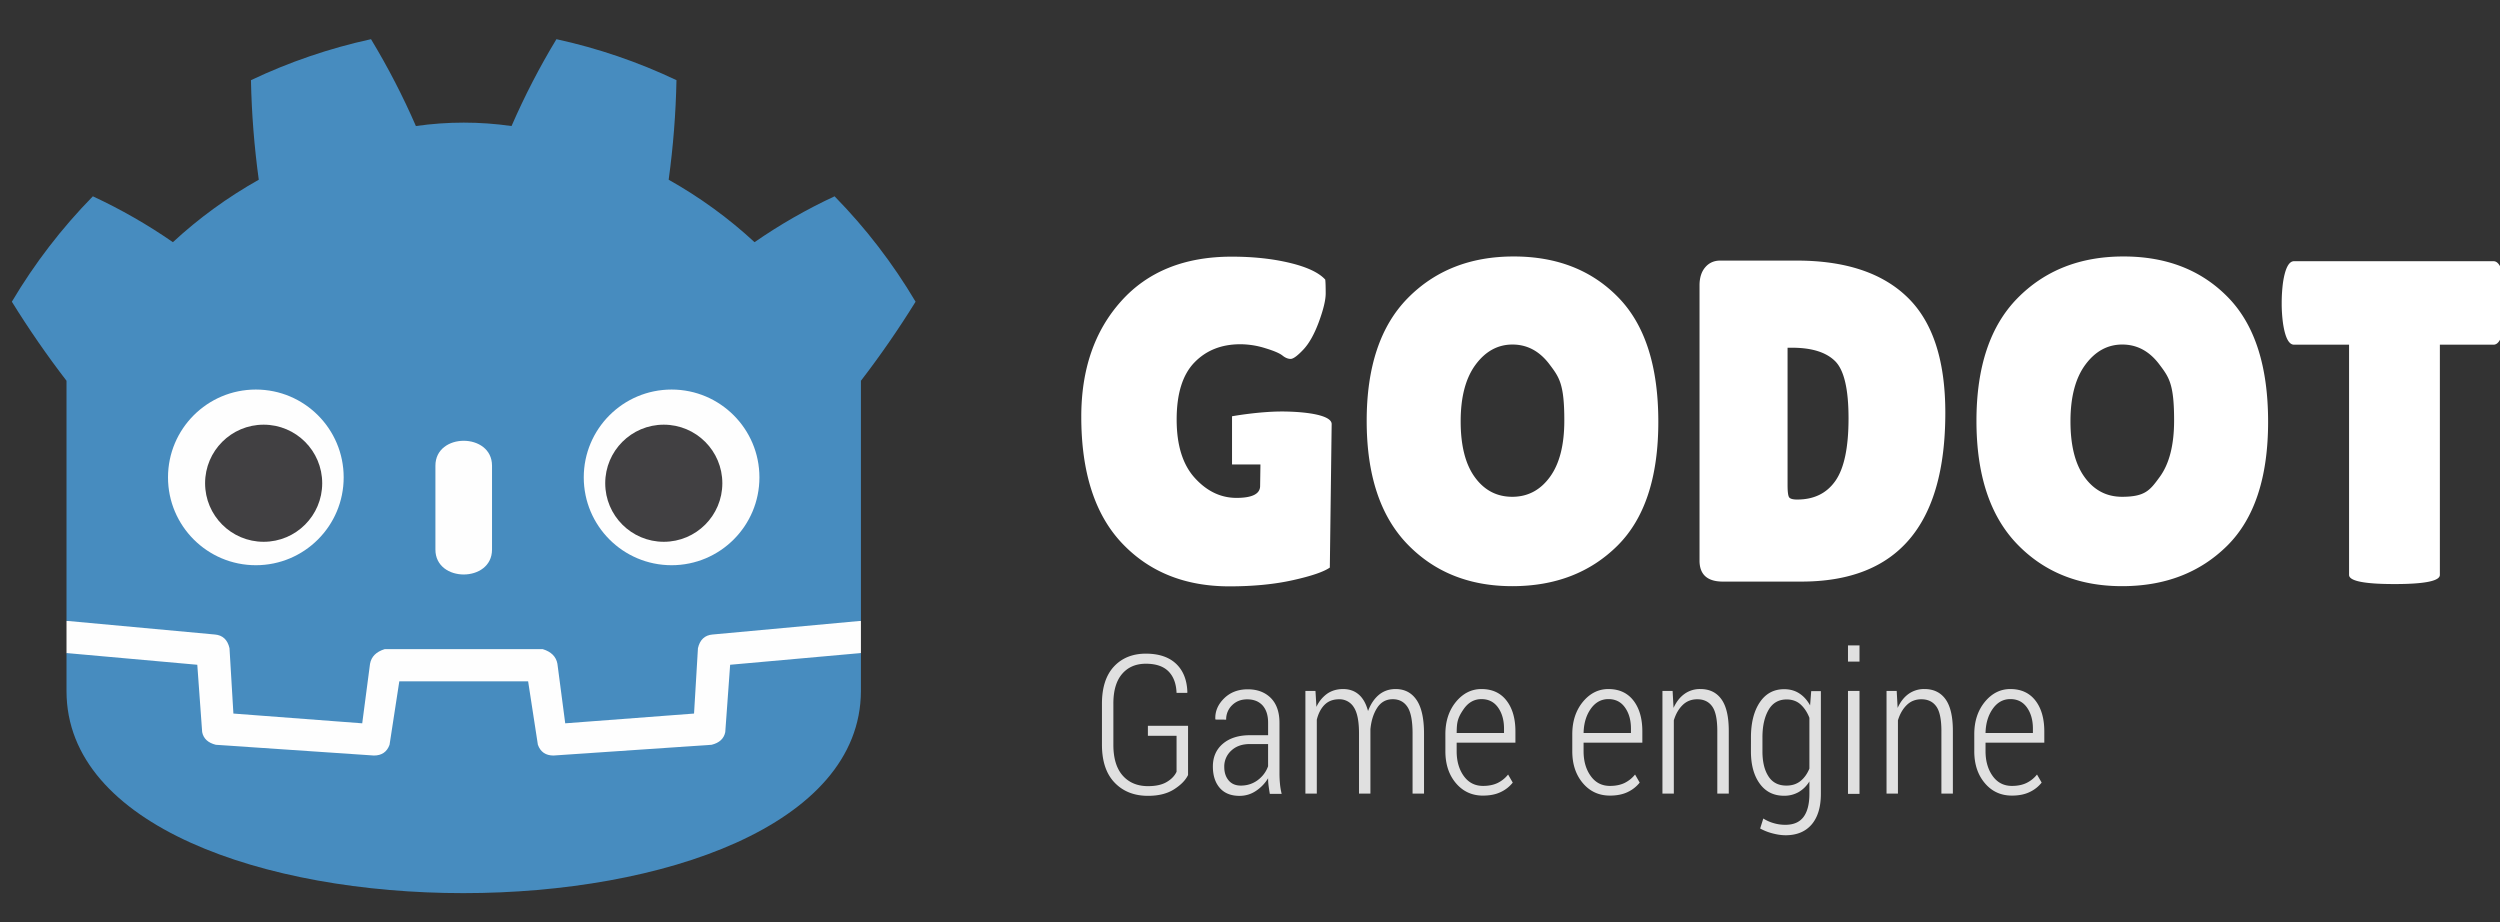
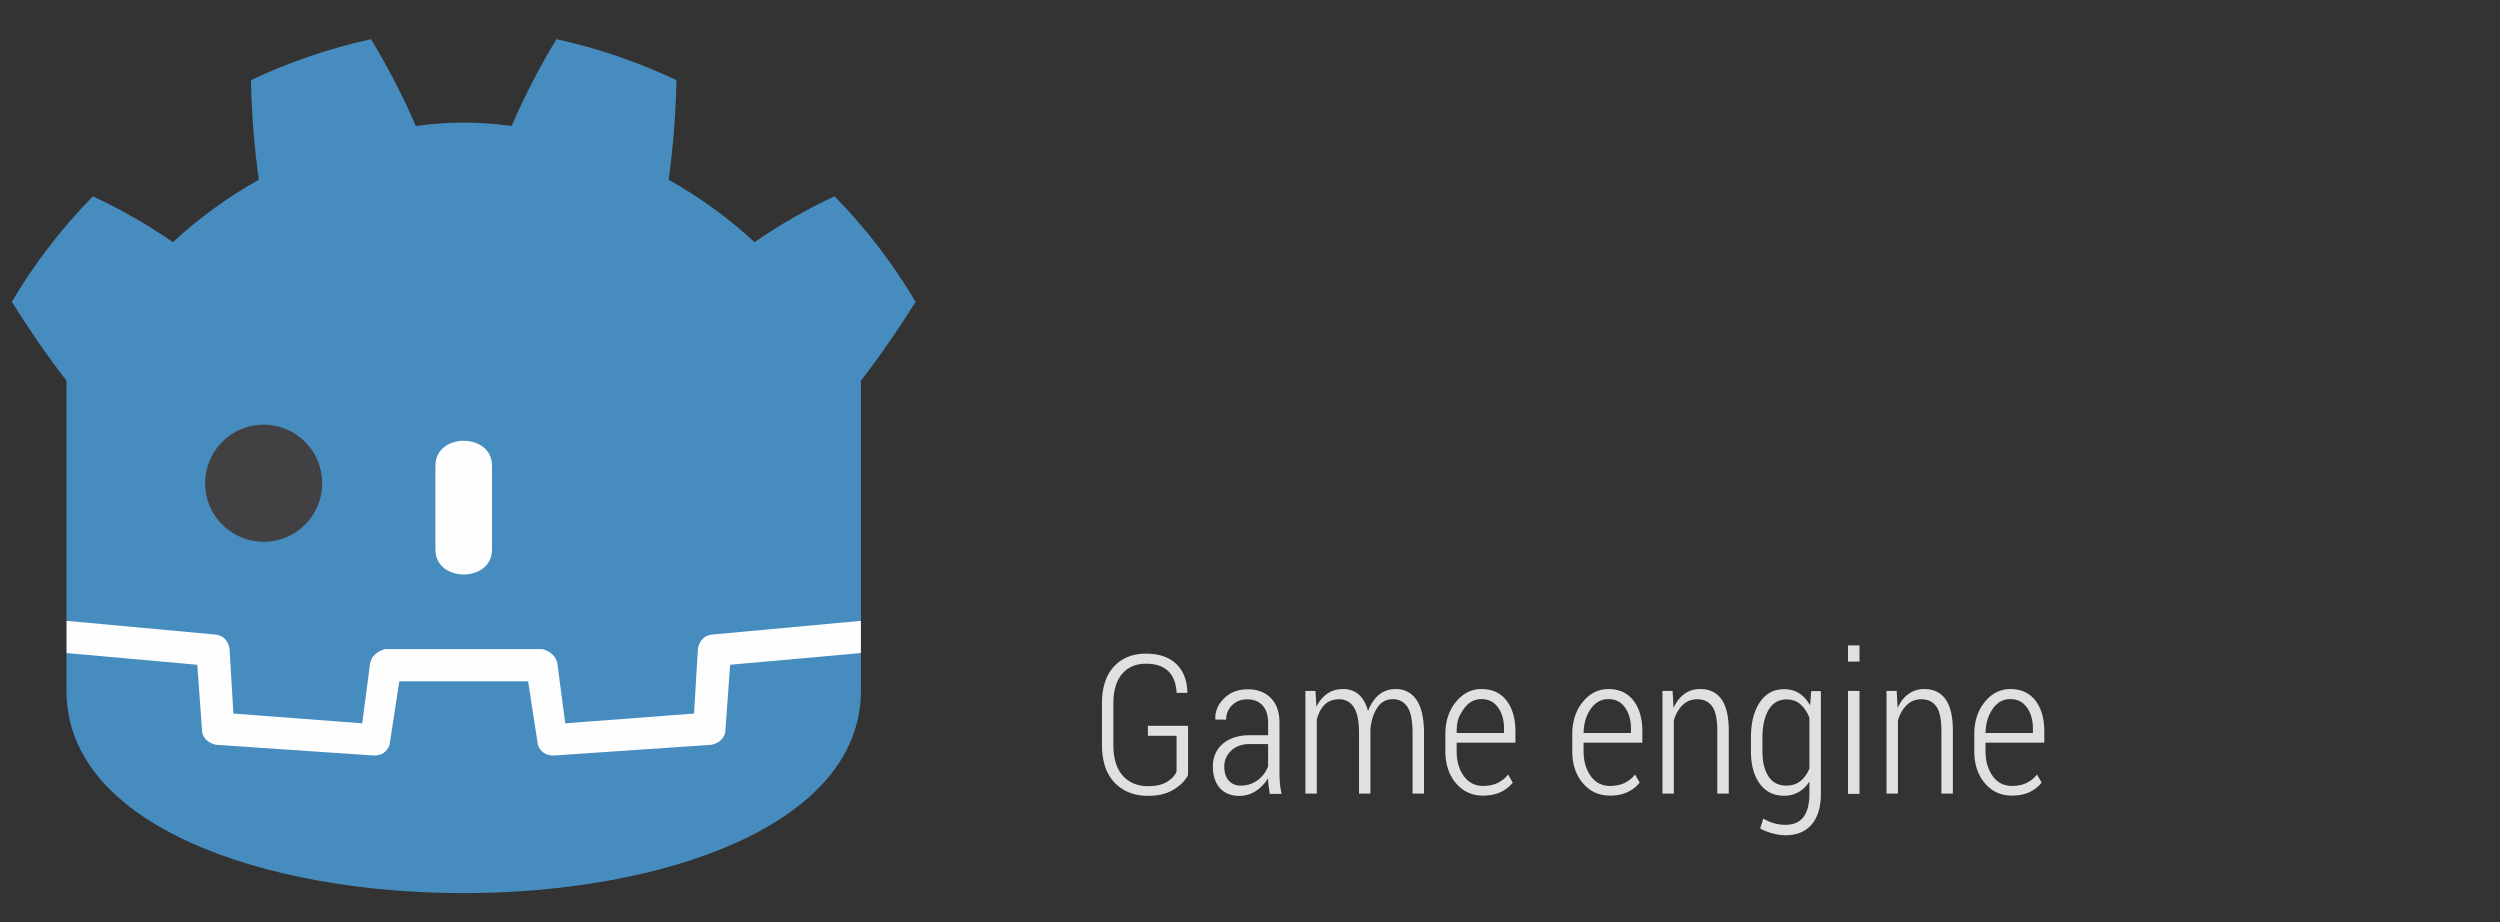
<svg xmlns="http://www.w3.org/2000/svg" width="187" height="69">
  <rect width="100%" height="100%" fill="#333333" stroke="none" />
-   <path fill="#fff" d="M96.116 30.781c-1.847-.029-3.96.356-3.96.356v3.605h2.125l-.024 1.606q0 .893-1.767.894-1.767-.001-3.12-1.493-1.358-1.495-1.356-4.372 0-2.884 1.32-4.255 1.32-1.372 3.448-1.372a6.3 6.3 0 0 1 1.852.292q.96.291 1.287.546c.217.176.422.258.618.258q.29.002.94-.685.654-.687 1.169-2.074c.342-.929.514-1.64.514-2.145 0-.501-.011-.847-.034-1.029q-.72-.788-2.66-1.252-1.936-.464-4.338-.463-5.282 0-8.265 3.327-2.986 3.328-2.985 8.644 0 6.244 3.051 9.467 3.055 3.224 8.028 3.223 2.674 0 4.75-.463 2.075-.462 2.762-.943l.137-10.734c0-.623-1.646-.906-3.492-.938m17.018-5.01q-1.645 0-2.762 1.509-1.114 1.509-1.114 4.234 0 2.73 1.064 4.186 1.063 1.46 2.795 1.46t2.812-1.478q1.081-1.473 1.082-4.218c.001-2.745-.373-3.237-1.116-4.22q-1.114-1.473-2.761-1.473m-.017 18.074q-4.819 0-7.856-3.153-3.033-3.156-3.033-9.21 0-6.056 3.068-9.178 3.07-3.12 7.924-3.12 4.854-.002 7.837 3.072c1.991 2.045 2.985 5.146 2.985 9.294q0 6.224-3.053 9.263-3.053 3.032-7.872 3.032M133.71 26.01v10.26q0 .717.104.907.103.189.616.189 1.888 0 2.865-1.408.978-1.404.976-4.68-.001-3.278-1.01-4.27-1.013-.996-3.208-.998zm-6.585 15.917V21.348q-.001-.858.43-1.359.427-.496 1.114-.497h5.728q5.454.001 8.281 2.747 2.832 2.742 2.832 8.642 0 12.622-10.772 12.622h-5.864q-1.749.001-1.75-1.577m31.623-16.155q-1.648 0-2.763 1.509-1.113 1.509-1.113 4.234 0 2.73 1.063 4.186 1.062 1.46 2.795 1.46c1.733 0 2.093-.492 2.813-1.478q1.08-1.473 1.081-4.218c.001-2.745-.372-3.237-1.115-4.22q-1.114-1.473-2.761-1.473m-.018 18.074q-4.819 0-7.854-3.153-3.036-3.156-3.036-9.21 0-6.056 3.069-9.178 3.07-3.12 7.925-3.12 4.853-.002 7.837 3.072c1.99 2.045 2.984 5.146 2.984 9.294q0 6.224-3.053 9.263-3.053 3.032-7.872 3.032m23.773-.842c0 .454-1.13.685-3.395.685q-3.396-.001-3.397-.685v-17.22h-4.115q-.584.001-.823-1.58a11 11 0 0 1-.101-1.542q-.001-.787.1-1.543c.16-1.05.435-1.58.824-1.58h14.92q.584.002.825 1.58a11.6 11.6 0 0 1 0 3.086q-.242 1.58-.824 1.579h-4.014z" />
  <path fill="#e0e0e0" d="M88.866 57.973q-.284.585-1.048 1.069-.764.486-1.942.486-1.554.002-2.503-.987-.946-.983-.947-2.833v-3.073q0-1.808.895-2.776c.596-.64 1.395-.966 2.392-.966q1.462.002 2.265.764.8.765.837 2.128l-.013.04h-.796q-.041-1.042-.61-1.612-.568-.565-1.683-.566-1.128 0-1.782.765-.652.762-.651 2.215v3.091q0 1.507.702 2.3.701.785 1.894.785.873.001 1.398-.313.526-.312.732-.763v-2.692h-2.144v-.748h3.004zm3.95.789q.708.001 1.26-.406.55-.41.777-1.04v-1.661H93.49q-.87 0-1.393.493a1.6 1.6 0 0 0-.522 1.22q0 .616.327 1.006.327.389.915.388m2.165.62a20 20 0 0 1-.097-.652 4 4 0 0 1-.03-.518 3 3 0 0 1-.906.945q-.555.374-1.238.373-.952 0-1.47-.591-.517-.594-.518-1.603 0-1.07.751-1.707.753-.636 2.038-.636h1.342v-.943q-.001-.815-.41-1.28-.415-.457-1.152-.459-.687 0-1.133.441a1.46 1.46 0 0 0-.442 1.078l-.797-.007-.014-.042q-.033-.865.659-1.544.69-.678 1.77-.677 1.064 0 1.719.646.65.653.651 1.86v3.767q0 .412.037.795a5 5 0 0 0 .127.753zm3.415-7.698.072 1.191a2.46 2.46 0 0 1 .808-.989q.505-.345 1.186-.345.697 0 1.17.408.475.408.697 1.237.284-.766.805-1.207.524-.438 1.259-.438 1.01 0 1.566.818.557.819.557 2.518v4.485h-.857v-4.5q-.001-1.413-.384-1.987-.383-.573-1.093-.574-.745-.002-1.165.637-.417.639-.511 1.605v4.82h-.853v-4.497q0-1.381-.393-1.97a1.25 1.25 0 0 0-1.096-.59q-.674.001-1.083.409t-.585 1.119v5.528h-.853v-7.679zm12.414.61q-.801 0-1.317.73c-.516.73-.522 1.089-.536 1.805h3.542v-.328q0-.952-.446-1.58-.449-.628-1.243-.627m.12 7.218q-1.24 0-2.03-.933-.787-.931-.787-2.382V54.92q0-1.454.79-2.42.792-.96 1.907-.959 1.206 0 1.872.858.67.86.67 2.31v.842h-4.395v.639q0 1.115.532 1.856.534.741 1.442.74.631 0 1.09-.22a2.25 2.25 0 0 0 .783-.632l.349.604a2.5 2.5 0 0 1-.9.708q-.548.264-1.322.265m9.375-7.218q-.804 0-1.32.73-.512.73-.535 1.805h3.543V54.5q0-.952-.447-1.58-.446-.629-1.241-.627m.12 7.218q-1.243 0-2.03-.933-.79-.932-.79-2.382V54.92q.001-1.454.79-2.42.794-.96 1.91-.959 1.205 0 1.872.858.668.86.668 2.31v.842h-4.395v.639q0 1.115.535 1.856.53.741 1.44.74.632 0 1.088-.22a2.3 2.3 0 0 0 .787-.632l.347.604a2.5 2.5 0 0 1-.9.708q-.548.264-1.322.265m4.684-7.828.07 1.269q.306-.677.814-1.044a1.97 1.97 0 0 1 1.19-.368q1.028 0 1.576.763.552.764.551 2.374v4.684h-.858v-4.677q0-1.314-.384-1.845-.382-.534-1.113-.533-.655-.001-1.095.43-.441.426-.66 1.144v5.481h-.852v-7.678zm6.72 4.523q0 1.17.447 1.86.445.697 1.348.696.617.001 1.044-.335.424-.338.673-.935V53.69q-.24-.614-.655-.994-.415-.376-1.047-.377-.902 0-1.355.786-.456.79-.455 2.053zm-.86-1.05q0-1.631.66-2.62.659-.984 1.825-.984c.43 0 .81.105 1.132.316.324.207.592.51.807.895l.083-1.068h.723v7.686q0 1.475-.686 2.286c-.46.537-1.111.81-1.953.81q-.454-.001-.976-.14a4 4 0 0 1-.927-.365l.236-.748a2.9 2.9 0 0 0 .774.347 3 3 0 0 0 .879.124q.916 0 1.355-.587.44-.592.44-1.727v-.93a2.3 2.3 0 0 1-.802.795 2.15 2.15 0 0 1-1.1.276q-1.157 0-1.813-.906-.657-.905-.658-2.41zm8.12 4.226h-.862v-7.7h.862zm0-9.892h-.862v-1.213h.862zm2.782 2.193.07 1.269q.307-.677.813-1.044a2 2 0 0 1 1.19-.368q1.03 0 1.58.763.55.764.549 2.374v4.684h-.858v-4.677q0-1.314-.384-1.845-.383-.534-1.114-.533-.654-.001-1.093.43-.441.426-.66 1.144v5.481h-.853v-7.678zm8.499.61q-.804 0-1.317.73-.514.73-.537 1.805h3.543V54.5q0-.952-.446-1.58-.447-.629-1.243-.627m.122 7.218q-1.245 0-2.03-.933-.789-.932-.788-2.382V54.92q0-1.454.79-2.42.792-.96 1.906-.959 1.207 0 1.875.858.666.86.667 2.31v.842h-4.396v.639q.002 1.115.534 1.856.531.741 1.442.74.63 0 1.087-.22a2.25 2.25 0 0 0 .787-.632l.348.604a2.5 2.5 0 0 1-.9.708q-.548.264-1.322.265" />
  <g fill="#fefefe" transform="translate(-2.69 -2.69)scale(.073)">
    <path d="M105 673v33q407 354 814 0v-33z" />
    <path fill="#478cbf" d="m105 673 152 14q12 1 15 14l4 67 132 10 8-61q2-11 15-15h162q13 4 15 15l8 61 132-10 4-67q3-13 15-14l152-14V427q30-39 56-81-35-59-83-108-43 20-82 47-40-37-88-64 7-51 8-102-59-28-123-42-26 43-46 89-49-7-98 0-20-46-46-89-64 14-123 42 1 51 8 102-48 27-88 64-39-27-82-47-48 49-83 108 26 42 56 81zm0 33v39c0 276 813 276 814 0v-39l-134 12-5 69q-2 10-14 13l-162 11q-12 0-16-11l-10-65H446l-10 65q-4 11-16 11l-162-11q-12-3-14-13l-5-69z" />
    <path d="M483 600c0 34 58 34 58 0v-86c0-34-58-34-58 0z" />
-     <circle cx="725" cy="526" r="90" />
-     <circle cx="299" cy="526" r="90" />
  </g>
  <g fill="#414042" transform="translate(-2.69 -2.69)scale(.073)">
    <circle cx="307" cy="532" r="60" />
-     <circle cx="717" cy="532" r="60" />
  </g>
</svg>